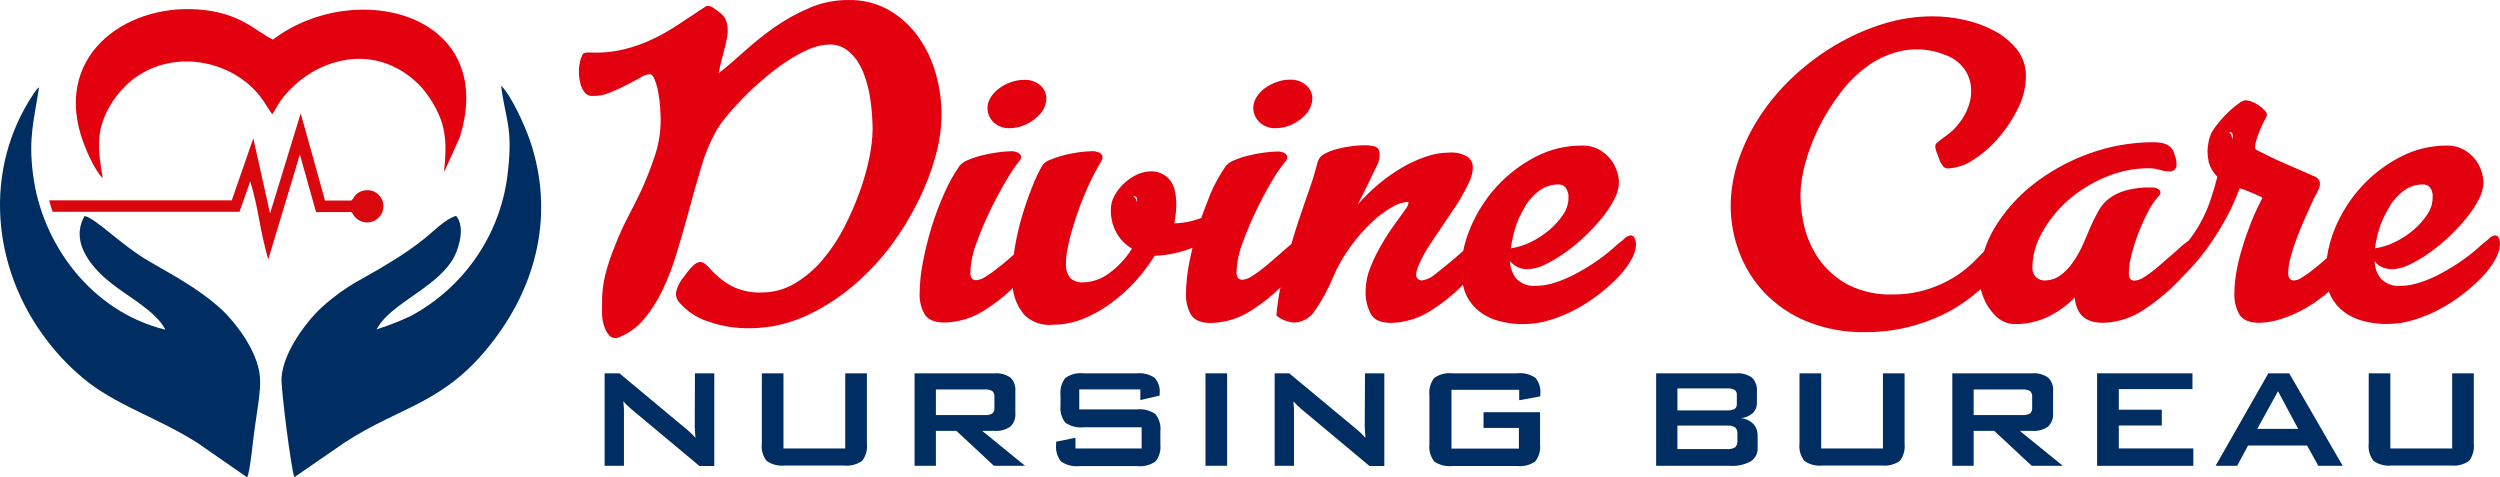
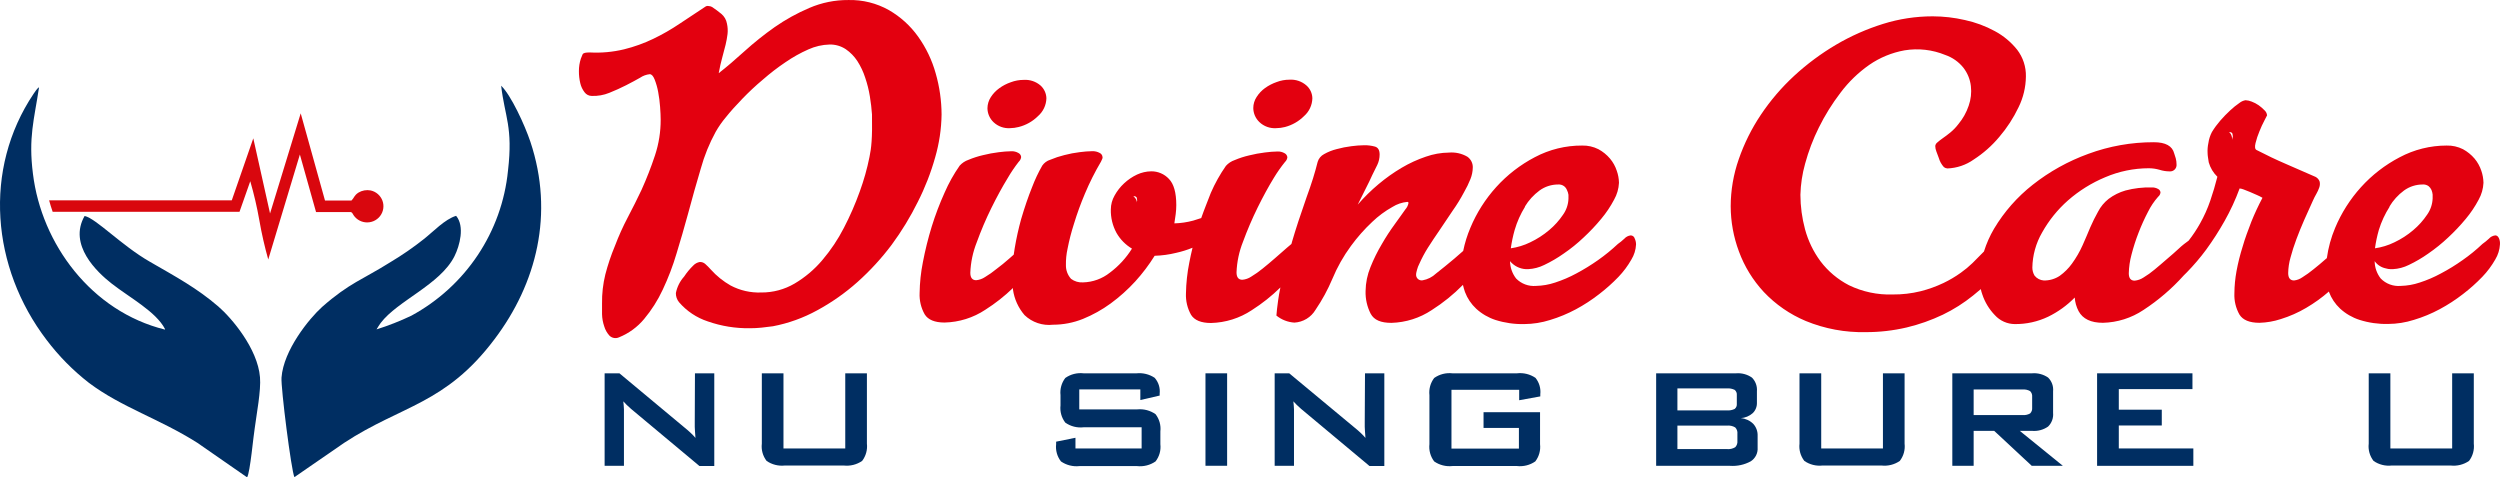
<svg xmlns="http://www.w3.org/2000/svg" width="309" height="59" viewBox="0 0 309 59" fill="none">
-   <path d="M116.379 14.165C116.373 12.444 116.129 10.731 115.654 9.076C115.2 7.441 114.462 5.898 113.472 4.515C112.522 3.184 111.295 2.071 109.873 1.251C108.348 0.393 106.617 -0.038 104.864 0.003C103.202 -0.008 101.555 0.326 100.03 0.983C98.524 1.625 97.088 2.419 95.746 3.354C94.444 4.271 93.2 5.266 92.019 6.333C90.873 7.368 89.822 8.277 88.834 9.044C88.969 8.309 89.113 7.661 89.272 7.1C89.431 6.539 89.567 6.017 89.686 5.519C89.79 5.084 89.87 4.643 89.925 4.199C89.971 3.774 89.946 3.344 89.853 2.927C89.774 2.451 89.525 2.019 89.153 1.71C88.787 1.409 88.407 1.127 88.014 0.864C87.88 0.789 87.729 0.749 87.576 0.746C87.511 0.731 87.443 0.73 87.377 0.742C87.312 0.754 87.249 0.78 87.194 0.817L84.008 2.927C82.968 3.63 81.876 4.256 80.743 4.8C79.589 5.355 78.38 5.789 77.136 6.096C75.753 6.429 74.328 6.56 72.907 6.483C72.39 6.483 72.111 6.531 72.008 6.72L71.793 7.25C71.631 7.748 71.55 8.268 71.554 8.791C71.549 9.291 71.605 9.79 71.721 10.277C71.814 10.688 71.996 11.073 72.254 11.407C72.356 11.547 72.491 11.661 72.646 11.739C72.801 11.817 72.972 11.858 73.146 11.857C73.885 11.884 74.62 11.755 75.304 11.478C76.029 11.186 76.722 10.877 77.383 10.538C78.044 10.198 78.625 9.89 79.119 9.605C79.472 9.365 79.88 9.216 80.305 9.17C80.536 9.17 80.735 9.384 80.91 9.818C81.107 10.317 81.253 10.833 81.349 11.36C81.463 11.968 81.543 12.583 81.587 13.201C81.635 13.844 81.659 14.371 81.659 14.782C81.666 16.282 81.429 17.774 80.958 19.2C80.478 20.65 79.923 22.074 79.294 23.467C78.763 24.59 78.198 25.72 77.598 26.858C76.998 27.996 76.467 29.176 76.005 30.398C75.526 31.544 75.13 32.722 74.819 33.923C74.53 35.097 74.394 36.303 74.412 37.511C74.412 37.867 74.412 38.301 74.412 38.831C74.424 39.345 74.515 39.854 74.683 40.341C74.81 40.769 75.033 41.164 75.336 41.494C75.49 41.641 75.684 41.739 75.895 41.774C76.105 41.809 76.321 41.781 76.515 41.692C77.72 41.204 78.784 40.428 79.612 39.432C80.535 38.327 81.309 37.107 81.914 35.804C82.6 34.353 83.172 32.853 83.626 31.315C84.112 29.735 84.582 28.099 85.028 26.471C85.558 24.484 86.089 22.603 86.62 20.828C87.056 19.25 87.673 17.728 88.46 16.291C88.823 15.654 89.244 15.051 89.718 14.489C90.291 13.77 90.976 13.011 91.749 12.213C92.521 11.415 93.341 10.633 94.289 9.842C95.176 9.065 96.112 8.344 97.092 7.685C97.983 7.072 98.929 6.542 99.919 6.104C100.74 5.732 101.629 5.528 102.531 5.503C103.244 5.486 103.944 5.688 104.538 6.08C105.108 6.472 105.595 6.972 105.971 7.55C106.38 8.186 106.704 8.871 106.935 9.589C107.194 10.346 107.388 11.123 107.516 11.913C107.643 12.703 107.731 13.446 107.779 14.149C107.826 14.853 107.858 15.461 107.858 15.975C107.831 17.128 107.7 18.275 107.468 19.405C107.177 20.856 106.775 22.282 106.266 23.673C105.715 25.211 105.061 26.711 104.307 28.162C103.571 29.595 102.67 30.94 101.623 32.169C100.657 33.31 99.505 34.283 98.215 35.045C96.969 35.779 95.546 36.161 94.098 36.152C92.78 36.203 91.471 35.906 90.307 35.29C89.391 34.77 88.565 34.105 87.862 33.322C87.643 33.075 87.409 32.84 87.162 32.619C86.976 32.455 86.733 32.37 86.485 32.382C86.18 32.439 85.9 32.591 85.689 32.817C85.263 33.23 84.883 33.689 84.558 34.184C84.04 34.761 83.688 35.465 83.538 36.223C83.53 36.634 83.668 37.034 83.929 37.353C84.872 38.45 86.1 39.27 87.48 39.724C89.15 40.309 90.91 40.595 92.68 40.57C93.156 40.57 93.632 40.547 94.106 40.499C94.576 40.451 95.053 40.396 95.539 40.325C97.453 39.959 99.297 39.295 101.002 38.357C102.795 37.386 104.468 36.211 105.987 34.856C107.546 33.462 108.963 31.919 110.215 30.248C111.441 28.585 112.518 26.819 113.433 24.969C114.333 23.199 115.056 21.346 115.591 19.437C116.087 17.722 116.353 15.949 116.379 14.165Z" fill="#E3000F" />
+   <path d="M116.379 14.165C116.373 12.444 116.129 10.731 115.654 9.076C115.2 7.441 114.462 5.898 113.472 4.515C112.522 3.184 111.295 2.071 109.873 1.251C108.348 0.393 106.617 -0.038 104.864 0.003C103.202 -0.008 101.555 0.326 100.03 0.983C98.524 1.625 97.088 2.419 95.746 3.354C94.444 4.271 93.2 5.266 92.019 6.333C90.873 7.368 89.822 8.277 88.834 9.044C88.969 8.309 89.113 7.661 89.272 7.1C89.431 6.539 89.567 6.017 89.686 5.519C89.79 5.084 89.87 4.643 89.925 4.199C89.971 3.774 89.946 3.344 89.853 2.927C89.774 2.451 89.525 2.019 89.153 1.71C88.787 1.409 88.407 1.127 88.014 0.864C87.88 0.789 87.729 0.749 87.576 0.746C87.511 0.731 87.443 0.73 87.377 0.742C87.312 0.754 87.249 0.78 87.194 0.817L84.008 2.927C82.968 3.63 81.876 4.256 80.743 4.8C79.589 5.355 78.38 5.789 77.136 6.096C75.753 6.429 74.328 6.56 72.907 6.483C72.39 6.483 72.111 6.531 72.008 6.72L71.793 7.25C71.631 7.748 71.55 8.268 71.554 8.791C71.549 9.291 71.605 9.79 71.721 10.277C71.814 10.688 71.996 11.073 72.254 11.407C72.356 11.547 72.491 11.661 72.646 11.739C72.801 11.817 72.972 11.858 73.146 11.857C73.885 11.884 74.62 11.755 75.304 11.478C76.029 11.186 76.722 10.877 77.383 10.538C78.044 10.198 78.625 9.89 79.119 9.605C79.472 9.365 79.88 9.216 80.305 9.17C80.536 9.17 80.735 9.384 80.91 9.818C81.107 10.317 81.253 10.833 81.349 11.36C81.463 11.968 81.543 12.583 81.587 13.201C81.635 13.844 81.659 14.371 81.659 14.782C81.666 16.282 81.429 17.774 80.958 19.2C80.478 20.65 79.923 22.074 79.294 23.467C78.763 24.59 78.198 25.72 77.598 26.858C76.998 27.996 76.467 29.176 76.005 30.398C75.526 31.544 75.13 32.722 74.819 33.923C74.53 35.097 74.394 36.303 74.412 37.511C74.412 37.867 74.412 38.301 74.412 38.831C74.424 39.345 74.515 39.854 74.683 40.341C74.81 40.769 75.033 41.164 75.336 41.494C75.49 41.641 75.684 41.739 75.895 41.774C76.105 41.809 76.321 41.781 76.515 41.692C77.72 41.204 78.784 40.428 79.612 39.432C80.535 38.327 81.309 37.107 81.914 35.804C82.6 34.353 83.172 32.853 83.626 31.315C84.112 29.735 84.582 28.099 85.028 26.471C85.558 24.484 86.089 22.603 86.62 20.828C87.056 19.25 87.673 17.728 88.46 16.291C88.823 15.654 89.244 15.051 89.718 14.489C90.291 13.77 90.976 13.011 91.749 12.213C92.521 11.415 93.341 10.633 94.289 9.842C95.176 9.065 96.112 8.344 97.092 7.685C97.983 7.072 98.929 6.542 99.919 6.104C100.74 5.732 101.629 5.528 102.531 5.503C103.244 5.486 103.944 5.688 104.538 6.08C105.108 6.472 105.595 6.972 105.971 7.55C106.38 8.186 106.704 8.871 106.935 9.589C107.194 10.346 107.388 11.123 107.516 11.913C107.643 12.703 107.731 13.446 107.779 14.149C107.831 17.128 107.7 18.275 107.468 19.405C107.177 20.856 106.775 22.282 106.266 23.673C105.715 25.211 105.061 26.711 104.307 28.162C103.571 29.595 102.67 30.94 101.623 32.169C100.657 33.31 99.505 34.283 98.215 35.045C96.969 35.779 95.546 36.161 94.098 36.152C92.78 36.203 91.471 35.906 90.307 35.29C89.391 34.77 88.565 34.105 87.862 33.322C87.643 33.075 87.409 32.84 87.162 32.619C86.976 32.455 86.733 32.37 86.485 32.382C86.18 32.439 85.9 32.591 85.689 32.817C85.263 33.23 84.883 33.689 84.558 34.184C84.04 34.761 83.688 35.465 83.538 36.223C83.53 36.634 83.668 37.034 83.929 37.353C84.872 38.45 86.1 39.27 87.48 39.724C89.15 40.309 90.91 40.595 92.68 40.57C93.156 40.57 93.632 40.547 94.106 40.499C94.576 40.451 95.053 40.396 95.539 40.325C97.453 39.959 99.297 39.295 101.002 38.357C102.795 37.386 104.468 36.211 105.987 34.856C107.546 33.462 108.963 31.919 110.215 30.248C111.441 28.585 112.518 26.819 113.433 24.969C114.333 23.199 115.056 21.346 115.591 19.437C116.087 17.722 116.353 15.949 116.379 14.165Z" fill="#E3000F" />
  <path d="M124.844 15.841C125.202 15.836 125.557 15.788 125.903 15.698C126.807 15.474 127.633 15.009 128.292 14.355C128.61 14.079 128.866 13.74 129.046 13.361C129.225 12.981 129.324 12.569 129.335 12.15C129.329 11.851 129.261 11.557 129.136 11.286C129.012 11.014 128.833 10.77 128.611 10.569C128.326 10.323 127.995 10.135 127.637 10.015C127.279 9.896 126.901 9.848 126.524 9.874C125.98 9.874 125.44 9.973 124.932 10.166C124.422 10.341 123.941 10.592 123.506 10.909C123.092 11.207 122.738 11.579 122.463 12.008C122.197 12.418 122.053 12.895 122.049 13.383C122.053 13.706 122.122 14.024 122.252 14.32C122.382 14.616 122.57 14.883 122.805 15.106C123.076 15.361 123.396 15.559 123.747 15.685C124.098 15.812 124.472 15.865 124.844 15.841Z" fill="#E3000F" />
  <path d="M157.74 15.841C158.106 15.838 158.47 15.79 158.823 15.698C159.713 15.465 160.524 15.002 161.173 14.355C161.489 14.078 161.744 13.739 161.923 13.36C162.101 12.98 162.198 12.568 162.208 12.15C162.203 11.851 162.136 11.557 162.012 11.285C161.887 11.013 161.707 10.769 161.483 10.569C161.199 10.316 160.866 10.123 160.505 9.999C160.144 9.876 159.762 9.825 159.381 9.85C158.836 9.849 158.296 9.948 157.788 10.143C157.277 10.32 156.794 10.57 156.355 10.885C155.943 11.183 155.592 11.556 155.32 11.984C155.05 12.393 154.906 12.87 154.906 13.359C154.91 13.681 154.978 13.999 155.106 14.295C155.235 14.59 155.421 14.858 155.654 15.082C155.929 15.347 156.257 15.551 156.616 15.681C156.975 15.812 157.359 15.866 157.74 15.841Z" fill="#E3000F" />
  <path d="M201.563 29.094C201.254 29.127 200.97 29.273 200.766 29.505C200.472 29.774 200.217 29.987 199.97 30.153C199.203 30.873 198.386 31.538 197.525 32.145C196.666 32.751 195.77 33.303 194.841 33.797C194 34.253 193.117 34.631 192.206 34.927C191.448 35.181 190.656 35.319 189.856 35.338C189.402 35.377 188.945 35.316 188.518 35.157C188.09 34.998 187.704 34.747 187.388 34.421C186.913 33.806 186.65 33.055 186.639 32.279C186.879 32.57 187.177 32.808 187.514 32.978C187.851 33.148 188.22 33.247 188.598 33.267H188.893C189.583 33.23 190.258 33.053 190.876 32.746C191.711 32.348 192.51 31.88 193.265 31.347C194.141 30.751 194.967 30.085 195.733 29.355C196.508 28.636 197.234 27.868 197.907 27.055C198.521 26.323 199.055 25.528 199.5 24.684C199.862 24.045 200.069 23.331 200.105 22.598C200.097 22.091 200.005 21.59 199.834 21.112C199.655 20.557 199.368 20.041 198.99 19.595C198.591 19.126 198.108 18.734 197.565 18.441C196.944 18.128 196.254 17.973 195.558 17.99C193.517 17.979 191.505 18.473 189.705 19.429C187.904 20.37 186.286 21.623 184.927 23.127C183.588 24.61 182.511 26.307 181.742 28.146C181.349 29.07 181.051 30.032 180.85 31.015L179.743 31.979C178.947 32.643 178.222 33.243 177.497 33.805C177.036 34.244 176.454 34.538 175.825 34.65C175.723 34.666 175.619 34.658 175.52 34.629C175.421 34.599 175.33 34.548 175.254 34.479C175.178 34.41 175.118 34.325 175.079 34.23C175.04 34.136 175.023 34.033 175.029 33.931C175.029 33.733 175.1 33.536 175.148 33.33C175.211 33.087 175.302 32.85 175.419 32.627C175.723 31.939 176.077 31.273 176.478 30.635C176.935 29.919 177.428 29.176 177.959 28.407L179.552 26.036C180.069 25.308 180.537 24.548 180.953 23.76C181.259 23.234 181.525 22.688 181.75 22.124C181.927 21.68 182.024 21.21 182.036 20.733C182.049 20.467 181.993 20.202 181.875 19.963C181.757 19.724 181.579 19.518 181.36 19.366C180.671 18.968 179.876 18.791 179.082 18.86C178.11 18.871 177.147 19.042 176.231 19.366C175.193 19.718 174.195 20.176 173.253 20.733C172.239 21.332 171.278 22.014 170.378 22.772C169.458 23.543 168.6 24.386 167.814 25.293C168.172 24.558 168.499 23.894 168.809 23.301C169.12 22.709 169.375 22.155 169.606 21.649L170.235 20.377C170.424 19.979 170.522 19.545 170.522 19.105C170.522 18.559 170.33 18.227 169.94 18.117C169.515 18.001 169.075 17.945 168.634 17.951C168.101 17.958 167.57 17.998 167.042 18.069C166.42 18.145 165.805 18.267 165.202 18.433C164.661 18.568 164.142 18.775 163.657 19.049C163.466 19.148 163.296 19.285 163.159 19.45C163.022 19.616 162.921 19.808 162.861 20.014C162.702 20.656 162.51 21.336 162.288 22.053C162.057 22.772 161.802 23.546 161.491 24.384C160.748 26.491 160.145 28.336 159.684 29.916C159.684 30.003 159.636 30.074 159.612 30.161C159.437 30.303 159.261 30.446 159.078 30.612C158.624 31.015 158.131 31.45 157.597 31.908C157.064 32.366 156.554 32.809 156.052 33.204C155.609 33.566 155.141 33.896 154.651 34.192C154.326 34.41 153.95 34.544 153.56 34.579C153.074 34.579 152.835 34.271 152.835 33.662C152.882 32.37 153.152 31.095 153.631 29.892C154.161 28.447 154.767 27.031 155.447 25.648C156.127 24.273 156.795 23.048 157.454 21.974C157.866 21.293 158.323 20.641 158.823 20.021C158.987 19.869 159.091 19.665 159.118 19.445C159.109 19.338 159.073 19.236 159.013 19.147C158.953 19.059 158.872 18.987 158.776 18.939C158.513 18.787 158.212 18.713 157.908 18.725C157.388 18.735 156.87 18.774 156.355 18.844C155.695 18.924 155.041 19.046 154.396 19.207C153.785 19.347 153.188 19.54 152.612 19.784C152.192 19.926 151.816 20.174 151.521 20.504C150.79 21.551 150.166 22.668 149.658 23.839C149.268 24.866 148.845 25.878 148.471 26.953C148.161 27.063 147.834 27.166 147.476 27.269C146.717 27.473 145.936 27.587 145.15 27.608C145.214 27.221 145.27 26.818 145.318 26.455C145.364 26.088 145.388 25.718 145.389 25.348C145.389 23.815 145.087 22.732 144.474 22.108C144.197 21.811 143.86 21.575 143.486 21.414C143.111 21.253 142.707 21.172 142.3 21.175C141.688 21.182 141.085 21.32 140.532 21.578C139.947 21.854 139.41 22.22 138.939 22.661C138.467 23.098 138.069 23.608 137.761 24.171C137.462 24.691 137.303 25.279 137.299 25.878C137.271 26.891 137.513 27.894 137.999 28.786C138.457 29.587 139.115 30.257 139.911 30.73C139.195 31.881 138.268 32.889 137.179 33.702C136.237 34.451 135.073 34.873 133.867 34.903C133.336 34.94 132.81 34.786 132.385 34.468C131.963 34.003 131.735 33.395 131.748 32.769C131.735 32.092 131.802 31.416 131.947 30.754C132.15 29.706 132.416 28.672 132.744 27.656C133.129 26.393 133.581 25.15 134.097 23.933C134.668 22.573 135.33 21.253 136.08 19.982C136.24 19.689 136.303 19.5 136.271 19.405C136.263 19.297 136.225 19.192 136.162 19.104C136.099 19.015 136.013 18.944 135.913 18.899C135.638 18.749 135.327 18.676 135.013 18.686C134.496 18.695 133.981 18.735 133.468 18.804C132.824 18.882 132.185 19.003 131.557 19.168C130.961 19.314 130.378 19.507 129.813 19.745C129.412 19.867 129.064 20.121 128.826 20.464C128.337 21.318 127.916 22.208 127.568 23.127C127.082 24.329 126.636 25.648 126.214 27.079C125.887 28.265 125.624 29.45 125.417 30.683C125.37 30.944 125.33 31.204 125.298 31.473L124.741 31.963C124.207 32.429 123.689 32.864 123.148 33.259C122.706 33.623 122.238 33.953 121.746 34.247C121.421 34.466 121.046 34.599 120.655 34.635C120.178 34.635 119.931 34.326 119.931 33.718C119.979 32.425 120.248 31.151 120.727 29.948C121.251 28.501 121.854 27.084 122.535 25.704C123.214 24.329 123.883 23.104 124.541 22.029C124.953 21.318 125.413 20.637 125.919 19.99C126.082 19.838 126.187 19.634 126.214 19.413C126.207 19.306 126.171 19.203 126.111 19.114C126.051 19.026 125.968 18.954 125.871 18.907C125.608 18.755 125.307 18.681 125.003 18.694C124.486 18.703 123.971 18.743 123.458 18.812C122.798 18.893 122.144 19.014 121.499 19.176C120.887 19.317 120.287 19.51 119.708 19.753C119.288 19.896 118.913 20.144 118.617 20.472C117.885 21.519 117.261 22.637 116.753 23.807C116.136 25.172 115.605 26.574 115.161 28.004C114.718 29.448 114.353 30.915 114.07 32.398C113.819 33.656 113.683 34.933 113.664 36.215C113.62 37.136 113.838 38.051 114.293 38.855C114.707 39.526 115.535 39.866 116.753 39.866C118.548 39.824 120.294 39.276 121.786 38.286C123.014 37.507 124.158 36.607 125.202 35.599C125.202 35.662 125.202 35.733 125.202 35.788C125.367 36.956 125.864 38.053 126.636 38.95C127.098 39.393 127.653 39.729 128.262 39.934C128.87 40.139 129.517 40.208 130.156 40.135C131.425 40.134 132.682 39.89 133.859 39.416C135.072 38.922 136.219 38.283 137.275 37.511C138.38 36.702 139.402 35.786 140.325 34.777C141.215 33.796 142.015 32.738 142.714 31.615C143.611 31.588 144.502 31.467 145.373 31.252C146.065 31.1 146.742 30.888 147.396 30.62C147.253 31.228 147.109 31.845 146.998 32.453C146.745 33.711 146.607 34.988 146.584 36.27C146.544 37.191 146.762 38.105 147.213 38.91C147.635 39.582 148.455 39.922 149.682 39.922C151.476 39.879 153.222 39.33 154.714 38.341C155.992 37.529 157.18 36.586 158.258 35.528C158.139 36.105 158.043 36.618 157.979 37.108C157.868 37.898 157.796 38.531 157.764 39.005C158.395 39.518 159.172 39.822 159.986 39.874C160.519 39.845 161.036 39.685 161.492 39.409C161.947 39.133 162.327 38.75 162.598 38.294C163.416 37.092 164.112 35.813 164.676 34.476C165.276 33.03 166.049 31.661 166.978 30.398C167.761 29.326 168.643 28.328 169.614 27.419C170.362 26.702 171.2 26.083 172.106 25.577C172.659 25.23 173.287 25.017 173.938 24.953C174.041 24.953 174.089 25 174.089 25.095C174.035 25.389 173.9 25.663 173.699 25.886C173.38 26.368 172.903 26.976 172.393 27.711C171.816 28.497 171.284 29.316 170.8 30.161C170.256 31.074 169.785 32.028 169.391 33.014C169.004 33.953 168.799 34.956 168.786 35.97C168.755 36.943 168.971 37.908 169.415 38.776C169.837 39.566 170.689 39.906 171.979 39.906C173.758 39.857 175.486 39.309 176.964 38.325C178.364 37.436 179.657 36.392 180.818 35.211C180.887 35.511 180.972 35.806 181.073 36.096C181.369 36.881 181.843 37.587 182.459 38.159C183.145 38.788 183.96 39.262 184.848 39.55C185.998 39.913 187.201 40.084 188.407 40.056C189.489 40.048 190.562 39.877 191.592 39.55C192.696 39.216 193.763 38.774 194.778 38.23C195.788 37.688 196.749 37.061 197.653 36.357C198.502 35.707 199.301 34.994 200.042 34.224C200.659 33.58 201.194 32.864 201.634 32.09C201.983 31.524 202.183 30.88 202.215 30.217C202.216 29.96 202.159 29.706 202.048 29.474C202.019 29.367 201.956 29.273 201.869 29.204C201.781 29.136 201.674 29.097 201.563 29.094ZM140.508 24.969C140.498 25.048 140.498 25.127 140.508 25.206V25.064C140.514 24.931 140.49 24.798 140.436 24.676C140.394 24.589 140.337 24.509 140.269 24.439C140.215 24.362 140.148 24.295 140.07 24.242C140.333 24.242 140.476 24.321 140.508 24.463C140.534 24.564 140.55 24.667 140.556 24.771C140.547 24.839 140.531 24.905 140.508 24.969ZM188.471 25.538C188.939 24.762 189.556 24.086 190.286 23.546C190.952 23.062 191.755 22.802 192.58 22.803C192.837 22.782 193.094 22.852 193.305 23.001C193.467 23.123 193.594 23.287 193.671 23.475C193.766 23.664 193.831 23.867 193.862 24.076C193.862 24.265 193.862 24.431 193.862 24.558C193.839 25.273 193.603 25.966 193.185 26.549C192.706 27.258 192.13 27.896 191.473 28.446C190.76 29.049 189.97 29.557 189.124 29.956C188.371 30.323 187.565 30.571 186.735 30.691C186.843 29.925 187.002 29.167 187.213 28.423C187.51 27.408 187.944 26.437 188.503 25.538H188.471Z" fill="#E3000F" />
  <path d="M308.876 29.458C308.764 29.213 308.613 29.094 308.422 29.094C308.114 29.128 307.83 29.275 307.626 29.505C307.375 29.738 307.109 29.955 306.829 30.153C306.066 30.877 305.248 31.543 304.385 32.145C303.528 32.755 302.632 33.306 301.701 33.797C300.861 34.255 299.978 34.634 299.065 34.927C298.31 35.182 297.521 35.32 296.724 35.338C296.27 35.377 295.812 35.316 295.385 35.157C294.958 34.998 294.572 34.747 294.255 34.421C293.777 33.807 293.514 33.055 293.507 32.279C293.835 32.74 294.328 33.059 294.884 33.172C295.073 33.23 295.268 33.262 295.466 33.267H295.752C296.443 33.232 297.118 33.054 297.735 32.746C298.57 32.348 299.37 31.88 300.124 31.347C300.997 30.747 301.823 30.081 302.593 29.355C303.367 28.636 304.093 27.868 304.767 27.055C305.38 26.323 305.914 25.528 306.36 24.684C306.718 24.044 306.923 23.33 306.957 22.598C306.948 22.092 306.859 21.591 306.694 21.112C306.511 20.558 306.225 20.043 305.85 19.595C305.449 19.127 304.966 18.736 304.424 18.441C303.801 18.127 303.109 17.972 302.41 17.99C300.378 17.989 298.378 18.488 296.589 19.445C294.787 20.385 293.169 21.638 291.811 23.143C290.472 24.626 289.395 26.323 288.625 28.162C288.119 29.36 287.774 30.62 287.598 31.908L287.487 31.995C286.961 32.461 286.443 32.896 285.942 33.291C285.505 33.651 285.045 33.981 284.564 34.279C284.263 34.492 283.912 34.626 283.545 34.666C283.067 34.666 282.82 34.358 282.82 33.749C282.831 33.091 282.93 32.437 283.115 31.805C283.306 31.086 283.545 30.335 283.839 29.553C284.134 28.77 284.453 27.972 284.803 27.182C285.153 26.391 285.512 25.601 285.87 24.811C286 24.516 286.146 24.228 286.308 23.949C286.453 23.698 286.573 23.433 286.666 23.159C286.744 22.935 286.76 22.695 286.714 22.463C286.63 22.205 286.447 21.989 286.204 21.863C285.015 21.336 283.807 20.809 282.581 20.282C281.355 19.755 280.128 19.173 278.902 18.536C278.711 18.433 278.671 18.156 278.783 17.69C278.905 17.191 279.067 16.701 279.268 16.228C279.452 15.761 279.662 15.304 279.898 14.861L280.208 14.26C280.187 14.021 280.076 13.798 279.898 13.636C279.676 13.405 279.434 13.196 279.173 13.011C278.902 12.822 278.608 12.668 278.297 12.553C278.058 12.457 277.805 12.4 277.548 12.387C277.274 12.433 277.017 12.547 276.8 12.719C276.397 12.995 276.017 13.302 275.661 13.636C275.226 14.037 274.814 14.461 274.427 14.908C274.042 15.35 273.696 15.823 273.391 16.323C273.169 16.751 273.021 17.213 272.954 17.69C272.868 18.093 272.836 18.504 272.858 18.915C272.858 19.239 272.938 19.618 273.001 20.069C273.193 20.744 273.561 21.358 274.068 21.847C273.806 22.867 273.519 23.855 273.192 24.795C272.86 25.769 272.439 26.711 271.934 27.608C271.518 28.355 271.044 29.069 270.517 29.742C270.166 29.995 269.72 30.327 269.306 30.722C268.892 31.117 268.367 31.56 267.833 32.019C267.3 32.477 266.798 32.919 266.312 33.315C265.88 33.68 265.419 34.01 264.934 34.303C264.608 34.519 264.234 34.651 263.844 34.69C263.358 34.69 263.119 34.382 263.119 33.773C263.138 32.996 263.25 32.224 263.453 31.473C263.69 30.55 263.982 29.642 264.329 28.755C264.667 27.877 265.055 27.02 265.492 26.186C265.823 25.512 266.244 24.885 266.742 24.321C266.824 24.256 266.892 24.176 266.943 24.085C266.993 23.994 267.025 23.894 267.037 23.791C267.031 23.7 267 23.611 266.948 23.535C266.897 23.458 266.826 23.397 266.742 23.357C266.5 23.22 266.224 23.154 265.946 23.167C264.853 23.138 263.761 23.266 262.705 23.546C261.954 23.762 261.249 24.113 260.626 24.582C260.082 25.01 259.637 25.549 259.32 26.162C258.969 26.786 258.65 27.427 258.365 28.083C258.07 28.786 257.76 29.529 257.417 30.296C257.056 31.106 256.61 31.877 256.087 32.595C255.671 33.169 255.166 33.673 254.59 34.089C254.006 34.481 253.313 34.683 252.607 34.666C252.386 34.65 252.17 34.589 251.974 34.485C251.778 34.382 251.606 34.239 251.469 34.065C251.292 33.766 251.199 33.425 251.198 33.078C251.224 31.55 251.64 30.055 252.408 28.731C253.239 27.245 254.315 25.909 255.594 24.779C256.964 23.576 258.524 22.604 260.212 21.902C261.91 21.176 263.739 20.799 265.587 20.796C266.038 20.797 266.485 20.861 266.917 20.986C267.316 21.114 267.732 21.18 268.152 21.183C268.269 21.194 268.388 21.18 268.499 21.14C268.61 21.1 268.71 21.036 268.793 20.953C268.876 20.87 268.94 20.769 268.979 20.659C269.018 20.548 269.032 20.43 269.02 20.314C269.02 20.063 268.988 19.814 268.924 19.571C268.872 19.367 268.808 19.167 268.733 18.97C268.502 18.046 267.666 17.579 266.217 17.579C263.449 17.573 260.703 18.06 258.11 19.018C255.631 19.918 253.313 21.206 251.246 22.835C249.332 24.339 247.712 26.18 246.468 28.265C245.943 29.154 245.524 30.101 245.217 31.086C244.811 31.481 244.341 31.963 243.808 32.508C243.356 32.945 242.872 33.347 242.359 33.71C241.681 34.196 240.961 34.622 240.208 34.982C239.307 35.41 238.366 35.749 237.397 35.994C236.267 36.273 235.106 36.408 233.941 36.397C232.069 36.461 230.209 36.068 228.526 35.251C227.147 34.54 225.947 33.529 225.014 32.295C224.135 31.107 223.487 29.767 223.103 28.343C222.728 26.951 222.535 25.517 222.53 24.076C222.564 22.777 222.759 21.487 223.111 20.235C223.528 18.695 224.096 17.199 224.807 15.77C225.559 14.248 226.458 12.803 227.491 11.454C228.484 10.129 229.683 8.969 231.043 8.017C232.348 7.116 233.834 6.504 235.399 6.222C237.097 5.942 238.84 6.139 240.431 6.792C241.316 7.095 242.096 7.644 242.677 8.372C243.187 9.031 243.507 9.815 243.601 10.64C243.696 11.459 243.604 12.289 243.33 13.067C243.049 13.9 242.614 14.675 242.048 15.351C241.76 15.73 241.429 16.075 241.06 16.378C240.718 16.655 240.415 16.884 240.137 17.074C239.858 17.263 239.643 17.445 239.46 17.603C239.389 17.655 239.33 17.72 239.284 17.794C239.239 17.869 239.21 17.952 239.197 18.038C239.201 18.276 239.249 18.512 239.34 18.733C239.436 18.97 239.54 19.239 239.635 19.524C239.755 19.943 239.97 20.329 240.264 20.654C240.388 20.75 240.537 20.808 240.694 20.82C241.868 20.778 243.004 20.393 243.959 19.713C245.143 18.948 246.203 18.01 247.105 16.931C248.061 15.816 248.864 14.581 249.494 13.256C250.076 12.074 250.386 10.778 250.401 9.463C250.431 8.266 250.049 7.096 249.318 6.143C248.564 5.199 247.624 4.416 246.555 3.844C245.396 3.215 244.151 2.754 242.86 2.476C241.555 2.174 240.219 2.021 238.879 2.018C236.801 2.018 234.736 2.332 232.755 2.951C230.727 3.583 228.779 4.445 226.95 5.519C225.092 6.613 223.356 7.901 221.773 9.36C220.209 10.802 218.821 12.423 217.64 14.189C216.497 15.896 215.579 17.742 214.909 19.682C214.256 21.55 213.919 23.513 213.914 25.491C213.919 27.401 214.264 29.295 214.933 31.086C215.613 32.935 216.655 34.633 217.999 36.081C219.459 37.628 221.231 38.853 223.199 39.677C225.544 40.641 228.067 41.109 230.605 41.052C232.307 41.057 234.004 40.864 235.661 40.475C237.205 40.107 238.706 39.577 240.137 38.894C241.472 38.249 242.727 37.453 243.879 36.523C244.214 36.255 244.525 35.978 244.827 35.733C244.874 35.961 244.938 36.186 245.018 36.405C245.336 37.357 245.863 38.226 246.563 38.95C246.874 39.295 247.254 39.571 247.68 39.762C248.105 39.953 248.565 40.053 249.032 40.056C250.456 40.071 251.865 39.76 253.149 39.147C254.374 38.551 255.487 37.748 256.438 36.776C256.477 37.364 256.64 37.938 256.915 38.46C257.433 39.416 258.436 39.898 259.918 39.898C261.705 39.856 263.443 39.308 264.926 38.317C266.772 37.112 268.451 35.672 269.919 34.034L270.294 33.662C271.154 32.782 271.952 31.845 272.683 30.857C273.508 29.724 274.266 28.545 274.952 27.324C275.682 26.033 276.305 24.685 276.816 23.293C276.982 23.31 277.146 23.35 277.301 23.412C277.524 23.491 277.779 23.594 278.098 23.728L278.966 24.107C279.199 24.206 279.425 24.319 279.643 24.447C279.136 25.403 278.679 26.385 278.273 27.387C277.875 28.43 277.477 29.466 277.19 30.485C276.874 31.478 276.622 32.489 276.433 33.512C276.267 34.414 276.179 35.329 276.171 36.247C276.127 37.168 276.345 38.082 276.8 38.886C277.222 39.558 278.042 39.898 279.268 39.898C280.165 39.873 281.053 39.719 281.904 39.44C283.004 39.1 284.06 38.633 285.05 38.049C286.049 37.463 286.99 36.786 287.861 36.025C287.86 36.044 287.86 36.062 287.861 36.081C288.154 36.864 288.625 37.571 289.238 38.144C289.924 38.773 290.739 39.247 291.627 39.534C292.775 39.898 293.975 40.069 295.179 40.04C296.261 40.033 297.335 39.863 298.364 39.534C299.469 39.203 300.536 38.761 301.55 38.215C302.562 37.672 303.526 37.045 304.432 36.342C305.282 35.692 306.081 34.978 306.821 34.208C307.439 33.564 307.974 32.847 308.414 32.074C308.759 31.506 308.958 30.863 308.995 30.201C309.015 29.947 308.974 29.693 308.876 29.458ZM275.884 17.287C275.905 17.025 275.844 16.763 275.709 16.536C275.597 16.394 275.526 16.323 275.494 16.323C275.749 16.323 275.9 16.394 275.932 16.536C275.957 16.64 275.973 16.746 275.98 16.852C275.955 16.999 275.923 17.144 275.884 17.287ZM295.33 25.538C295.793 24.761 296.408 24.084 297.138 23.546C297.806 23.062 298.612 22.802 299.439 22.803C299.697 22.783 299.953 22.853 300.164 23.001C300.322 23.128 300.448 23.291 300.53 23.475C300.607 23.659 300.655 23.854 300.674 24.052C300.674 24.242 300.674 24.408 300.674 24.534C300.646 25.249 300.411 25.941 299.997 26.526C299.517 27.243 298.938 27.889 298.277 28.446C297.568 29.051 296.78 29.558 295.936 29.956C295.183 30.323 294.377 30.571 293.547 30.691C293.65 29.924 293.81 29.166 294.024 28.423C294.337 27.405 294.787 26.435 295.362 25.538H295.33Z" fill="#E3000F" />
  <path d="M85.872 52.148C85.872 52.29 85.872 52.496 85.872 52.764C85.872 53.025 85.919 53.484 85.959 54.124C85.778 53.909 85.584 53.706 85.378 53.515C85.171 53.31 84.924 53.104 84.653 52.883L76.563 46.142H74.731V57.577H77.12V51.397C77.12 51.168 77.12 50.891 77.12 50.607C77.12 50.322 77.072 49.959 77.04 49.603C77.173 49.758 77.314 49.906 77.462 50.046C77.614 50.196 77.789 50.354 77.996 50.536L86.453 57.601H88.285V46.142H85.896L85.872 52.148Z" fill="#002E62" />
  <path d="M104.474 55.428H96.837V46.142H94.162V54.835C94.071 55.595 94.283 56.361 94.751 56.969C95.41 57.425 96.214 57.627 97.012 57.538H104.283C105.086 57.629 105.896 57.427 106.56 56.969C107.025 56.359 107.236 55.595 107.15 54.835V46.142H104.474V55.428Z" fill="#002E62" />
-   <path d="M122.893 53.254C123.599 53.316 124.304 53.128 124.884 52.725C125.106 52.507 125.276 52.243 125.382 51.952C125.488 51.661 125.527 51.35 125.497 51.041V48.354C125.528 48.045 125.489 47.733 125.383 47.44C125.277 47.148 125.106 46.882 124.884 46.663C124.301 46.266 123.597 46.082 122.893 46.142H113.042V57.577H115.678V53.254H118.211L122.853 57.577H126.7L121.396 53.254H122.893ZM115.678 51.302V48.141H121.699C122.03 48.106 122.364 48.175 122.654 48.339C122.749 48.428 122.821 48.538 122.865 48.66C122.909 48.783 122.924 48.913 122.909 49.042V50.393C122.925 50.523 122.91 50.655 122.866 50.779C122.822 50.902 122.749 51.014 122.654 51.105C122.364 51.268 122.03 51.337 121.699 51.302H115.678Z" fill="#002E62" />
  <path d="M140.564 50.599H133.397V48.133H140.946V49.445L143.335 48.892V48.647C143.374 48.296 143.339 47.942 143.232 47.606C143.125 47.269 142.949 46.959 142.714 46.695C142.056 46.257 141.264 46.062 140.476 46.142H133.938C133.136 46.048 132.327 46.253 131.669 46.718C131.205 47.326 130.994 48.087 131.079 48.844V50.109C130.993 50.866 131.204 51.628 131.669 52.235C132.327 52.7 133.136 52.906 133.938 52.812H141.105V55.428H132.927V54.108L130.538 54.59V54.906C130.45 55.665 130.665 56.428 131.135 57.032C131.801 57.493 132.613 57.699 133.421 57.609H140.54C141.347 57.699 142.159 57.493 142.825 57.032C143.296 56.428 143.51 55.665 143.422 54.906V53.325C143.51 52.564 143.295 51.799 142.825 51.192C142.167 50.731 141.365 50.521 140.564 50.599Z" fill="#002E62" />
  <path d="M151.672 46.142H148.997V57.569H151.672V46.142Z" fill="#002E62" />
  <path d="M168.682 52.148C168.682 52.29 168.682 52.496 168.682 52.764C168.682 53.025 168.73 53.484 168.77 54.124C168.589 53.909 168.394 53.706 168.188 53.515C167.981 53.31 167.734 53.104 167.464 52.883L159.349 46.142H157.549V57.577H159.938V51.397C159.938 51.168 159.938 50.891 159.938 50.607C159.938 50.322 159.891 49.959 159.859 49.603C159.991 49.758 160.132 49.906 160.281 50.046C160.432 50.196 160.615 50.354 160.814 50.536L169.271 57.601H171.103V46.142H168.714L168.682 52.148Z" fill="#002E62" />
  <path d="M187.491 46.142H179.528C178.728 46.049 177.922 46.255 177.266 46.718C176.803 47.326 176.592 48.087 176.677 48.844V54.898C176.591 55.658 176.802 56.422 177.266 57.032C177.925 57.49 178.729 57.692 179.528 57.601H187.491C188.292 57.693 189.1 57.49 189.761 57.032C190.229 56.424 190.44 55.658 190.35 54.898V50.947H183.366V52.891H187.738V55.444H179.401V48.181H187.77V49.469L190.382 48.995V48.734C190.422 48.373 190.39 48.008 190.287 47.659C190.185 47.31 190.014 46.986 189.785 46.703C189.114 46.247 188.299 46.048 187.491 46.142Z" fill="#002E62" />
  <path d="M215.164 51.682C215.71 51.644 216.228 51.427 216.637 51.065C216.812 50.895 216.948 50.69 217.037 50.464C217.126 50.238 217.166 49.996 217.155 49.753V48.362C217.182 48.053 217.141 47.742 217.035 47.45C216.93 47.158 216.761 46.892 216.541 46.671C215.966 46.27 215.267 46.083 214.567 46.142H204.7V57.577H213.842C214.731 57.638 215.618 57.443 216.398 57.016C216.678 56.834 216.903 56.582 217.052 56.284C217.2 55.987 217.266 55.656 217.242 55.325V53.871C217.264 53.324 217.07 52.791 216.701 52.385C216.287 51.979 215.743 51.73 215.164 51.682ZM207.328 48.007H213.444C213.776 47.98 214.108 48.043 214.407 48.188C214.501 48.266 214.573 48.364 214.619 48.476C214.665 48.588 214.683 48.709 214.67 48.829V49.903C214.684 50.023 214.667 50.145 214.621 50.257C214.575 50.369 214.502 50.467 214.407 50.544C214.108 50.689 213.776 50.752 213.444 50.725H207.328V48.007ZM214.742 54.487C214.758 54.631 214.742 54.776 214.695 54.913C214.649 55.049 214.572 55.174 214.471 55.278C214.163 55.463 213.802 55.544 213.444 55.507H207.328V52.606H213.444C213.801 52.567 214.162 52.645 214.471 52.828C214.573 52.931 214.65 53.055 214.697 53.192C214.744 53.329 214.759 53.474 214.742 53.618V54.487Z" fill="#002E62" />
  <path d="M232.731 55.428H225.102V46.142H222.418V54.835C222.33 55.596 222.544 56.362 223.016 56.969C223.672 57.425 224.473 57.628 225.269 57.538H232.548C233.349 57.629 234.156 57.427 234.817 56.969C235.285 56.361 235.497 55.595 235.407 54.835V46.142H232.731V55.428Z" fill="#002E62" />
  <path d="M251.15 53.254C251.856 53.317 252.561 53.13 253.141 52.725C253.364 52.508 253.535 52.244 253.643 51.953C253.75 51.662 253.791 51.35 253.762 51.041V48.354C253.792 48.044 253.751 47.732 253.644 47.439C253.536 47.147 253.365 46.882 253.141 46.663C252.558 46.265 251.855 46.08 251.15 46.142H241.307V57.577H243.943V53.254H246.483L251.126 57.577H254.972L249.645 53.254H251.15ZM243.943 51.302V48.141H249.963C250.295 48.109 250.628 48.178 250.919 48.339C251.012 48.429 251.083 48.54 251.127 48.661C251.171 48.783 251.187 48.913 251.174 49.042V50.393C251.188 50.523 251.172 50.655 251.128 50.778C251.084 50.901 251.013 51.013 250.919 51.105C250.628 51.265 250.295 51.334 249.963 51.302H243.943Z" fill="#002E62" />
  <path d="M261.884 52.59H267.196V50.638H261.884V48.094H270.987V46.142H259.201V57.577H271.098V55.428H261.884V52.59Z" fill="#002E62" />
-   <path d="M280.367 46.142L273.845 57.577H276.513L277.859 55.072H285.161L286.547 57.577H289.557L282.947 46.142H280.367ZM278.998 53.009L281.562 48.354L284.054 53.009H278.998Z" fill="#002E62" />
  <path d="M303.087 46.142V55.428H295.45V46.142H292.774V54.835C292.685 55.596 292.9 56.362 293.371 56.969C294.027 57.427 294.829 57.629 295.625 57.538H302.896C303.699 57.629 304.509 57.427 305.173 56.969C305.637 56.359 305.848 55.595 305.762 54.835V46.142H303.087Z" fill="#002E62" />
  <path fill-rule="evenodd" clip-rule="evenodd" d="M6.509 26.178H29.603L30.933 22.4C31.395 23.991 31.77 25.606 32.056 27.237C32.34 28.867 32.707 30.481 33.155 32.074L37.065 19.097L39.063 26.21H43.356C43.571 26.312 43.411 26.21 43.579 26.391C43.732 26.693 43.959 26.951 44.24 27.142C44.52 27.332 44.845 27.449 45.184 27.482C45.522 27.514 45.864 27.461 46.176 27.328C46.488 27.194 46.761 26.984 46.97 26.717C47.178 26.45 47.315 26.136 47.368 25.802C47.421 25.469 47.388 25.127 47.272 24.81C47.156 24.493 46.961 24.21 46.705 23.987C46.449 23.765 46.141 23.61 45.808 23.538C45.29 23.44 44.754 23.535 44.303 23.807C43.754 24.171 43.802 24.416 43.443 24.787H40.17L37.168 14.007L33.378 26.384L31.307 17.097L28.647 24.763H6.071C6.199 25.238 6.35 25.712 6.509 26.178Z" fill="#D9070E" />
  <path fill-rule="evenodd" clip-rule="evenodd" d="M46.541 40.712C46.74 40.404 46.859 40.167 47.051 39.922C49.121 37.171 54.417 35.18 56.176 31.663C56.814 30.383 57.467 27.98 56.376 26.676C54.982 27.095 53.541 28.644 52.394 29.545C51.082 30.586 49.701 31.539 48.261 32.398C44.821 34.563 43.188 34.966 39.82 37.93C38.227 39.361 35.042 43.273 34.795 46.671C34.7 47.92 36.005 58.178 36.388 58.976L42.543 54.732C49.631 50.077 55.054 49.99 61.114 41.937C66.33 35.038 68.52 26.415 65.557 17.524C64.865 15.461 63.168 11.771 61.942 10.593C62.388 14.458 63.423 15.667 62.786 21.112C62.414 24.837 61.131 28.414 59.049 31.535C56.968 34.656 54.15 37.226 50.841 39.021C49.449 39.684 48.013 40.249 46.541 40.712Z" fill="#002E62" />
  <path fill-rule="evenodd" clip-rule="evenodd" d="M20.381 40.736C11.271 38.483 5.132 30.13 4.073 21.491C3.499 16.979 4.216 14.837 4.829 10.775C4.683 10.882 4.556 11.013 4.455 11.162C4.348 11.295 4.25 11.435 4.16 11.581C-2.115 20.922 -1.056 33.085 5.753 42.008C7.259 44.002 9.024 45.79 11.001 47.327C15.062 50.37 19.665 51.737 24.395 54.732L30.543 59C30.917 58.415 31.339 53.689 31.482 52.946C31.697 51.247 32.279 48.267 32.135 46.624C31.849 43.099 28.647 39.313 26.967 37.867C24.347 35.614 21.807 34.247 18.494 32.335C15.014 30.335 11.893 27.016 10.459 26.692C8.405 30.264 12.012 33.654 13.796 35.045C16.026 36.792 19.299 38.523 20.405 40.688" fill="#002E62" />
-   <path fill-rule="evenodd" clip-rule="evenodd" d="M12.713 22.1C12.108 18.536 11.805 16.259 13.509 13.225C18.08 5.242 28.496 6.452 32.565 12.482C32.948 13.051 33.29 13.636 33.656 14.126C34.078 13.525 34.23 13.098 34.612 12.545C37.463 8.593 42.575 6.222 47.401 7.732C49.862 8.549 51.95 10.207 53.294 12.411C55.078 15.216 55.293 17.39 54.886 21.199C54.886 21.199 54.966 21.057 54.982 21.081L56.83 16.963C61.608 1.607 43.857 -2.795 33.736 4.895C31.546 3.844 29.675 1.512 24.411 1.164C15.301 0.532 6.342 7.108 10.356 17.753C10.849 19.065 11.877 21.286 12.745 22.068" fill="#E3000F" />
</svg>